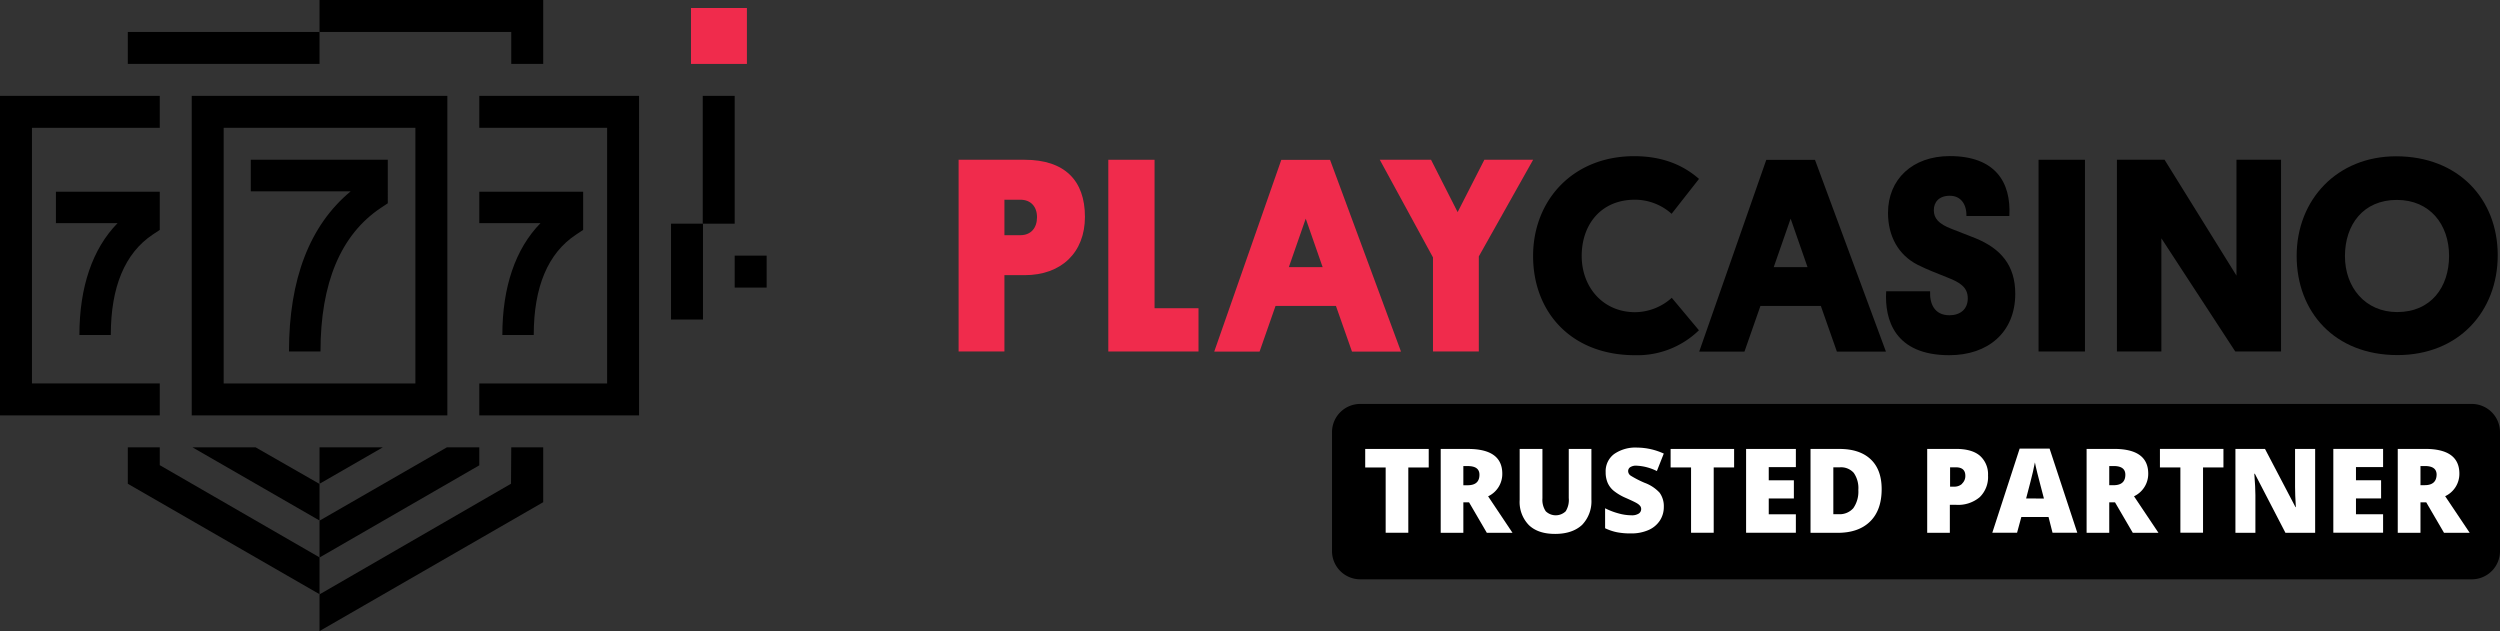
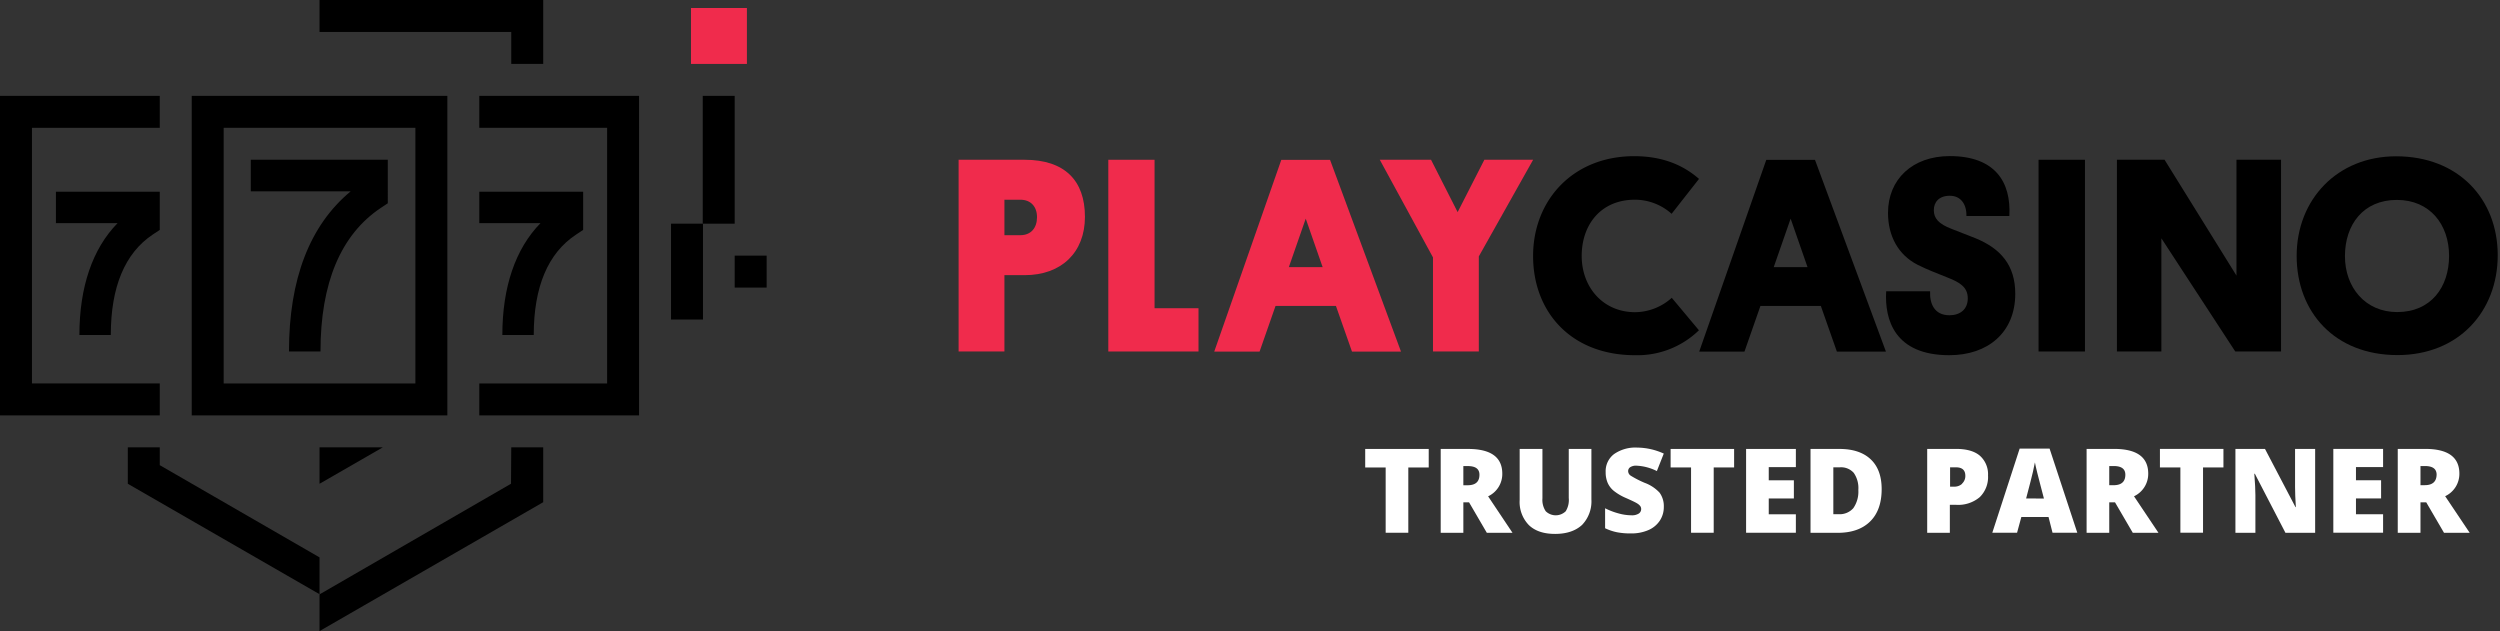
<svg xmlns="http://www.w3.org/2000/svg" viewBox="0 0 625.91 158">
  <rect x="0" y="0" width="625.91" height="158" fill="#333333" stroke="none" />
  <defs>
    <style>.cls-1{fill:#f02b4c;}.cls-2{fill:#fff;}</style>
  </defs>
  <title>Asset 34</title>
  <g id="Layer_2" data-name="Layer 2">
    <g id="Layer_1-2" data-name="Layer 1">
      <path class="cls-1" d="M256.53,68.89h-5.06V88H240V40h16.51c10.06,0,15.12,5.2,15.12,14.28C271.63,63.2,265.75,68.89,256.53,68.89ZM251.47,50v8.88h4c2.64,0,4.16-1.8,4.16-4.51S258,50,255.47,50Z" />
      <path class="cls-1" d="M277.48,88V40h11.58V77.17h11V88Z" />
      <path class="cls-1" d="M334.47,76.59H319.35l-4,11.44H304l16.79-48H333l17.76,48H338.49Zm-11.79-9.71h8.46l-4.23-12.14Z" />
      <path class="cls-1" d="M345.45,40h12.83l6.66,13.11L371.63,40h12.21l-13.6,24.2V88H358.77V64.45Z" />
      <path class="cls-1" d="M173,2h14V16H173Z" />
      <path d="M168,56h8V80h-8Z" />
      <path d="M175.94,24h8V56h-8Z" />
      <path d="M80.24,88H72.35c0-18.13,5.19-31.59,15.44-40.09h-25V40h34.3V50.89l-1.76,1.17C85.33,58.75,80.24,70.84,80.24,88Z" />
      <path d="M27.74,83.87H19.88c0-12,3.28-21.6,9.55-28H14V48H40v9.56l-1.75,1.16C31.28,63.36,27.74,71.83,27.74,83.87Z" />
      <path d="M133.63,83.87h-7.86c0-12,3.28-21.6,9.55-28H120V48h26v9.56l-1.75,1.16C137.19,63.36,133.63,71.83,133.63,83.87Z" />
      <path d="M183.94,64h8v8h-8Z" />
      <path d="M120,24v8h32V96H120v8h40V24Z" />
      <path d="M40,32V24H0v80H40V96H8V32Z" />
-       <path d="M80,8v8H32V8Z" />
      <path d="M48,24v80h64V24Zm56,72H56V32h48Z" />
      <path d="M40,116.46V112H32v9.12L80,148.77v-9.22Z" />
-       <path d="M80,130.35v9.23l40-23.08V112h-8.12Z" />
      <path d="M127.94,121.11h0L80,148.81V158l56-32.27V112h-8Z" />
      <path d="M80,121.12,95.84,112H80Z" />
-       <path d="M80,121.16,64,112H48.19L80,130.32Z" />
      <path d="M80,0V8h48v8h8V0Z" />
      <path d="M425.35,82.69a22.12,22.12,0,0,1-16,6.24c-16,0-25.52-10.82-25.52-24.83s10-25,25.31-25c7.29,0,12.42,2.36,16.23,5.69l-6.86,8.74A13.77,13.77,0,0,0,409.33,50C400.8,50,396,56.25,396,64.08s5.34,14.08,13.39,14.08a13.87,13.87,0,0,0,9.16-3.6Z" />
      <path d="M455.87,76.59H440.75l-4,11.44H425.42l16.79-48h12.2l17.76,48H459.89Zm-11.79-9.71h8.46l-4.23-12.14Z" />
      <path d="M488.63,57.31l6,2.35c6.25,2.57,9.92,6.73,9.92,13.88,0,9.71-6.86,15.39-16.51,15.39-13.73,0-16.23-8.94-15.81-16h11c-.14,3,1,6,4.85,6,2.64,0,4.58-1.46,4.58-4.23s-1.94-4-5.06-5.21c-2.43-1-4.86-1.87-7.49-3.19-4.86-2.49-7.42-7.21-7.42-13,0-8.39,6.1-14.22,15.46-14.22,11.31,0,15.4,6.45,14.92,15H492.32c.07-3-1.45-5.07-4.16-5.07s-4,1.6-4,3.61S485.32,56.06,488.63,57.31Z" />
      <path d="M522,88H510.38V40H522Z" />
      <path d="M541.13,59.66V88H530V40h11.93l18,29V40h11.16V88H559.63Z" />
      <path d="M599.89,39.13c15.67,0,25.45,10.76,25.45,24.77s-9.71,25-25.11,25C584.56,88.9,575,78.15,575,64.07s10.12-24.94,24.9-24.94Zm.27,39c8.47,0,13-6.24,13-14.08s-4.81-14-13.07-14c-8.46,0-13,6.25-13,14.08s5.1,14,13.07,14Z" />
-       <path d="M625.91,138V108.13a7.07,7.07,0,0,0-7-7l-278.37,0a7.07,7.07,0,0,0-7.05,7v29.91a7.07,7.07,0,0,0,7.05,7l278.37,0A7.06,7.06,0,0,0,625.91,138Z" />
      <polygon class="cls-2" points="357.7 112.4 341.8 112.4 341.8 117.04 346.92 117.04 346.92 133.38 352.59 133.38 352.59 117.04 357.7 117.04 357.7 112.4" />
      <path class="cls-2" d="M376.12,118.6q0-6.19-8.55-6.2H360.7v21h5.67v-7.63h1.43l4.45,7.63h6.43l-6.11-9.14A6.17,6.17,0,0,0,376.12,118.6Zm-8.69,2.89h-1.06v-4.8h1.11c1.95,0,2.92.72,2.92,2.17C370.4,120.61,369.41,121.49,367.43,121.49Z" />
      <path class="cls-2" d="M392.76,112.4v12.28A5.36,5.36,0,0,1,392,128a3.59,3.59,0,0,1-5,0,5.07,5.07,0,0,1-.83-3.23V112.4h-5.7v12.76a8.29,8.29,0,0,0,2.31,6.31q2.3,2.21,6.59,2.2t6.73-2.26a8.51,8.51,0,0,0,2.33-6.38V112.4Z" />
      <path class="cls-2" d="M411.73,120.87a25.74,25.74,0,0,1-3.46-1.78,1.4,1.4,0,0,1-.64-1.11,1.16,1.16,0,0,1,.5-1,2.63,2.63,0,0,1,1.61-.39,12.59,12.59,0,0,1,5.08,1.35l1.73-4.38a16.33,16.33,0,0,0-6.64-1.5,9.32,9.32,0,0,0-5.8,1.62,5.37,5.37,0,0,0-2.11,4.52,6.64,6.64,0,0,0,.5,2.68,5.42,5.42,0,0,0,1.52,2,13,13,0,0,0,3.08,1.81q2.26,1,2.79,1.35a2.86,2.86,0,0,1,.76.65,1.25,1.25,0,0,1,.24.76,1.34,1.34,0,0,1-.59,1.12,3.16,3.16,0,0,1-1.86.44,12.21,12.21,0,0,1-3.21-.47,17,17,0,0,1-3.37-1.29v5a12.64,12.64,0,0,0,2.95,1,17.42,17.42,0,0,0,3.52.3,10.63,10.63,0,0,0,4.38-.84,6.5,6.5,0,0,0,2.85-2.36,6.18,6.18,0,0,0,1-3.46,5.73,5.73,0,0,0-1.05-3.53A9.63,9.63,0,0,0,411.73,120.87Z" />
      <polygon class="cls-2" points="434.16 112.4 418.26 112.4 418.26 117.03 423.38 117.03 423.38 133.38 429.05 133.38 429.05 117.03 434.16 117.03 434.16 112.4" />
      <polygon class="cls-2" points="442.83 128.76 442.83 124.8 449.12 124.8 449.12 120.25 442.83 120.25 442.83 116.95 449.62 116.95 449.62 112.4 437.16 112.4 437.16 133.38 449.62 133.38 449.62 128.76 442.83 128.76" />
      <path class="cls-2" d="M460.56,112.4h-7.27v21h6.79q5.24,0,8.13-2.84t2.89-8.1q0-4.87-2.74-7.46T460.56,112.4ZM464,127.23a4.55,4.55,0,0,1-3.78,1.5H459V117h1.65a4.23,4.23,0,0,1,3.47,1.4,6.64,6.64,0,0,1,1.14,4.27A7.21,7.21,0,0,1,464,127.23Z" />
      <path class="cls-2" d="M495.73,114.13q-2-1.74-6-1.74H482.5v21h5.67v-7h1.59a8.34,8.34,0,0,0,5.89-1.92,7,7,0,0,0,2.08-5.43A6.2,6.2,0,0,0,495.73,114.13Zm-4.5,7a2.81,2.81,0,0,1-2,.71h-1V117h1.46c1.57,0,2.36.71,2.36,2.13A2.58,2.58,0,0,1,491.23,121.08Z" />
      <path class="cls-2" d="M505.65,112.31l-6.85,21.07H505l1.07-3.94h6.81l1,3.94h6.2l-6.94-21.07Zm1.62,12.48q1.31-4.94,1.69-6.61c.25-1.12.42-1.93.51-2.41.09.52.29,1.39.59,2.61s.56,2.2.77,3l.9,3.44Z" />
      <path class="cls-2" d="M537.84,118.59q0-6.2-8.55-6.2h-6.88v21h5.67v-7.63h1.44l4.45,7.63h6.43l-6.12-9.14A6.2,6.2,0,0,0,537.84,118.59Zm-8.7,2.89h-1.06v-4.8h1.12c1.94,0,2.91.73,2.91,2.17C532.11,120.6,531.12,121.48,529.14,121.48Z" />
      <polygon class="cls-2" points="556.67 112.39 540.77 112.39 540.77 117.03 545.89 117.03 545.89 133.37 551.56 133.37 551.56 117.03 556.67 117.03 556.67 112.39" />
      <path class="cls-2" d="M574.6,112.39v9.49c0,1.28.06,3,.2,5.09h-.09l-7.64-14.58h-7.4v21h5v-9.45c0-1.23-.09-3-.27-5.33h.13l7.66,14.78h7.44v-21Z" />
      <polygon class="cls-2" points="589.85 128.75 589.85 124.79 596.14 124.79 596.14 120.24 589.85 120.24 589.85 116.94 596.64 116.94 596.64 112.39 584.18 112.39 584.18 133.37 596.64 133.37 596.64 128.75 589.85 128.75" />
      <path class="cls-2" d="M612.18,124.23a6.18,6.18,0,0,0,3.56-5.64q0-6.2-8.55-6.2h-6.88v21H606v-7.63h1.44l4.45,7.63h6.43Zm-5.13-2.76H606v-4.79h1.12c1.94,0,2.92.72,2.92,2.17C610,120.6,609,121.47,607.05,121.47Z" />
    </g>
  </g>
</svg>